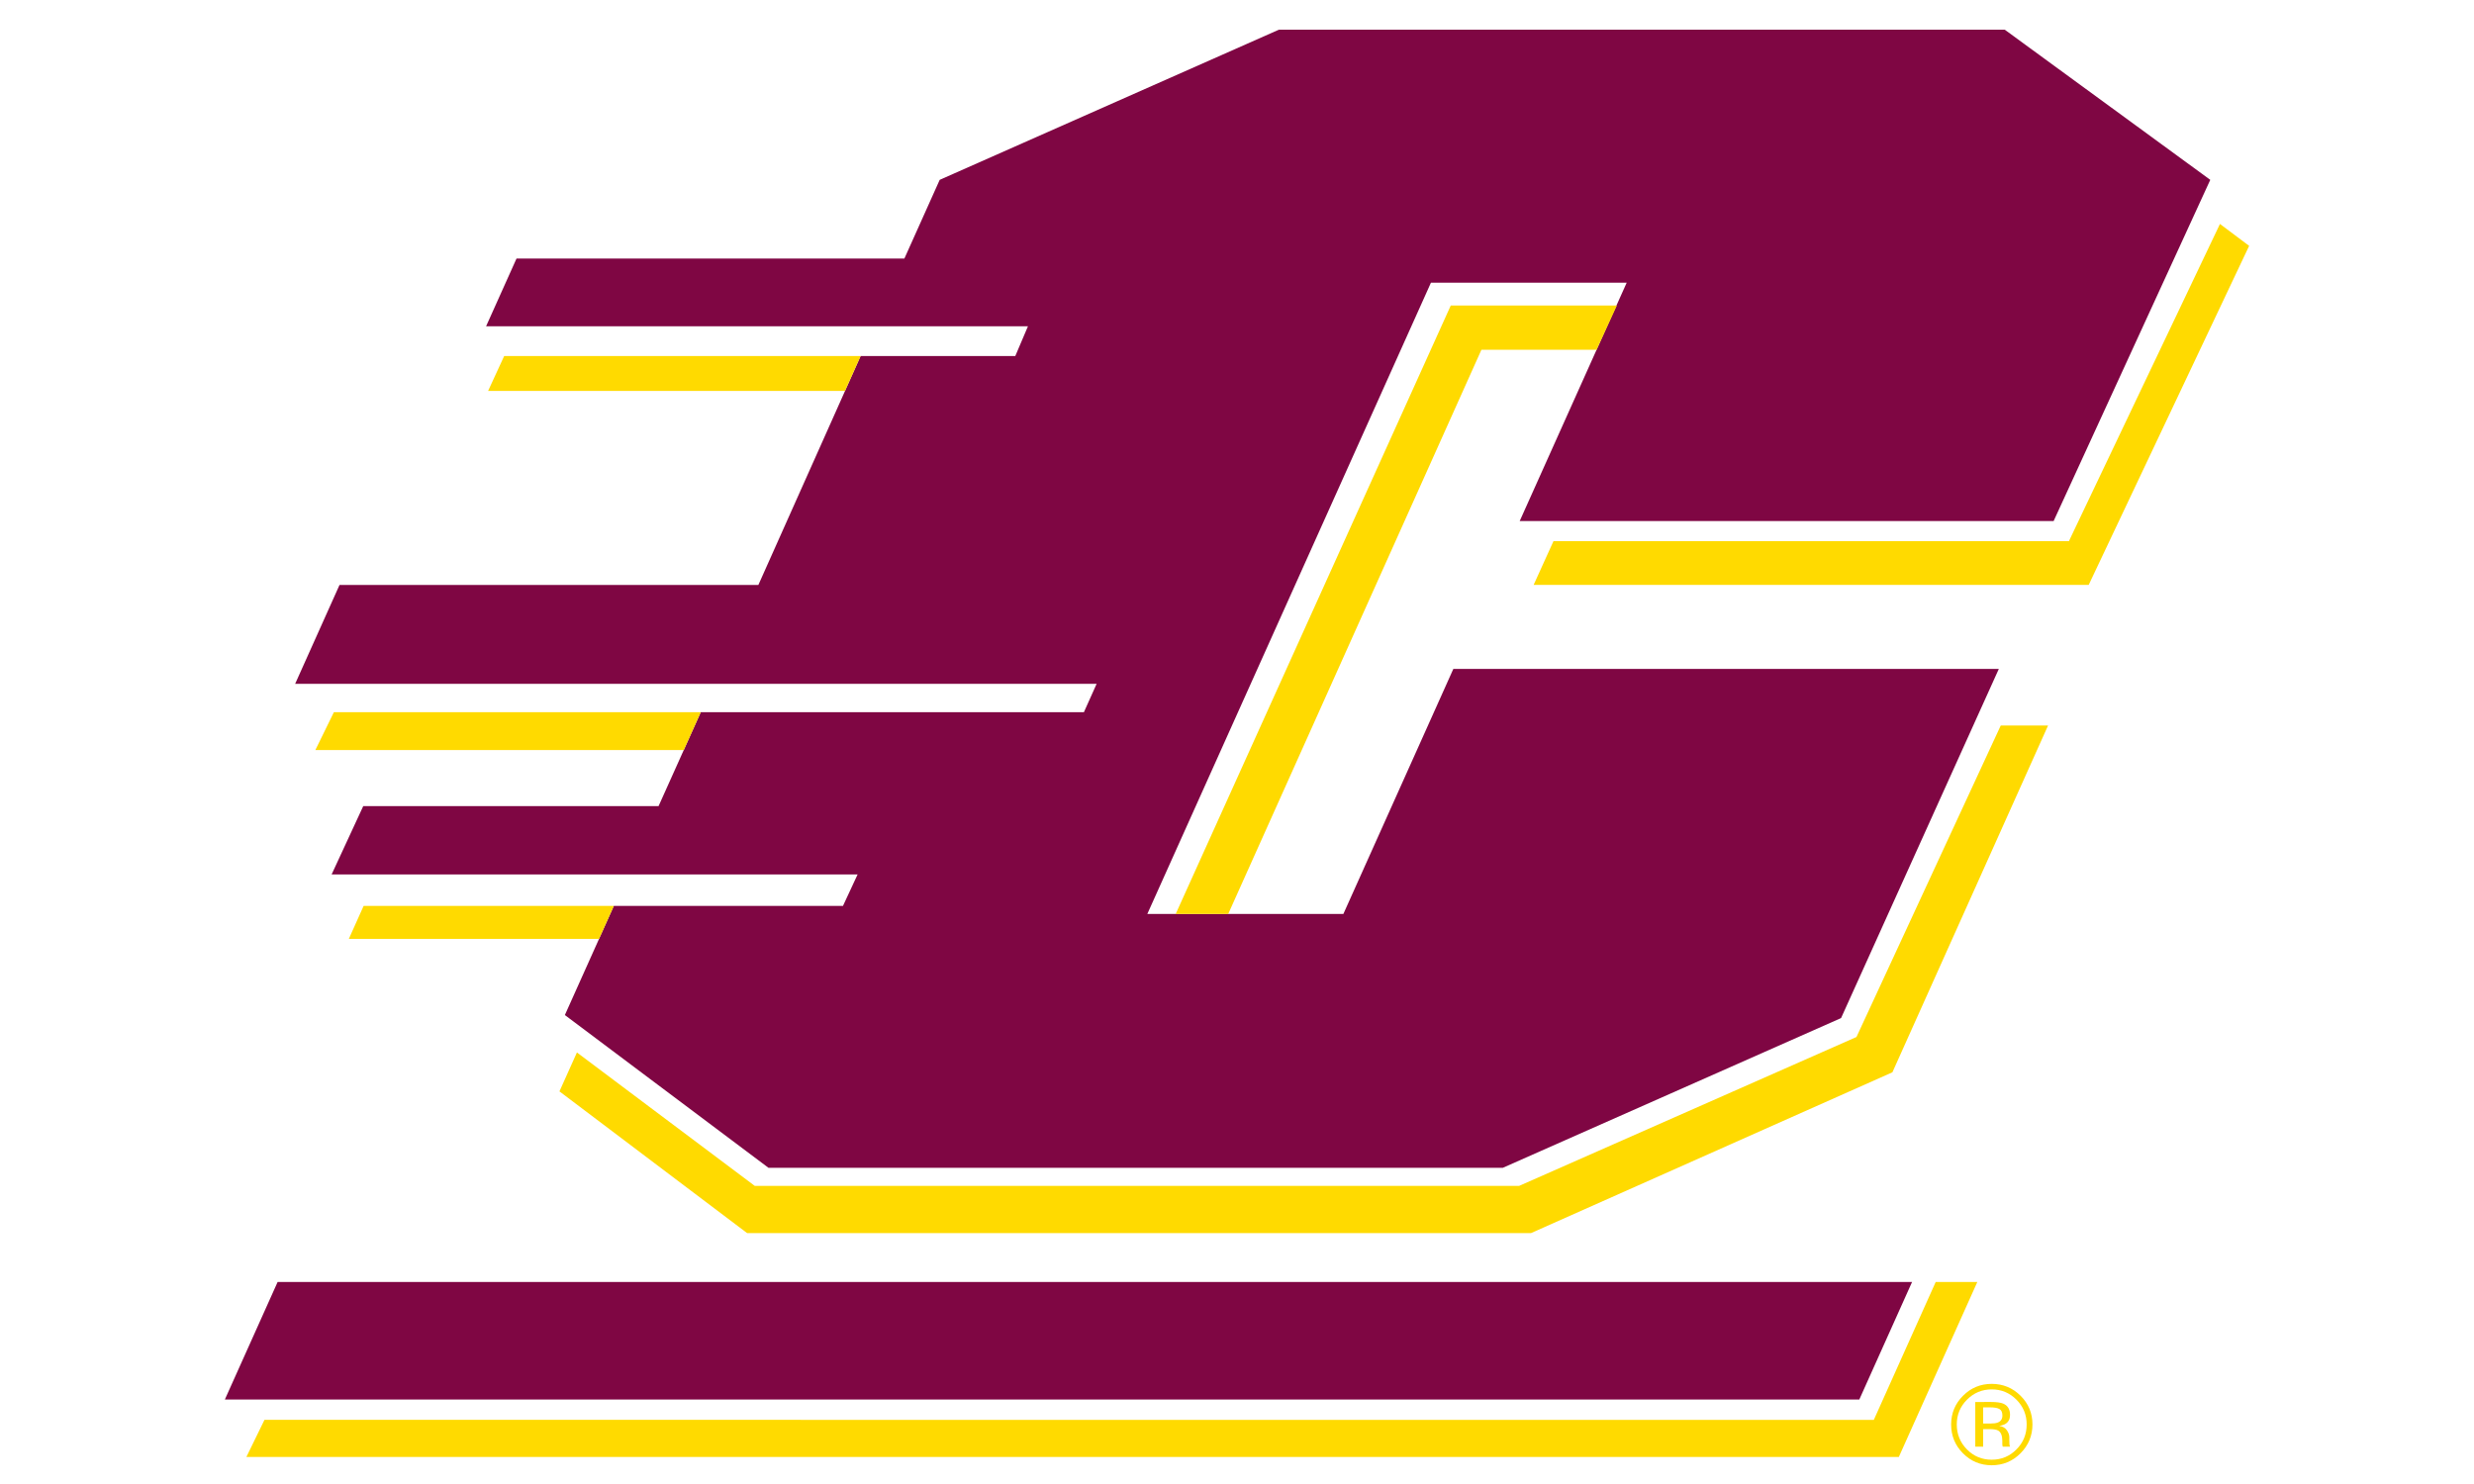
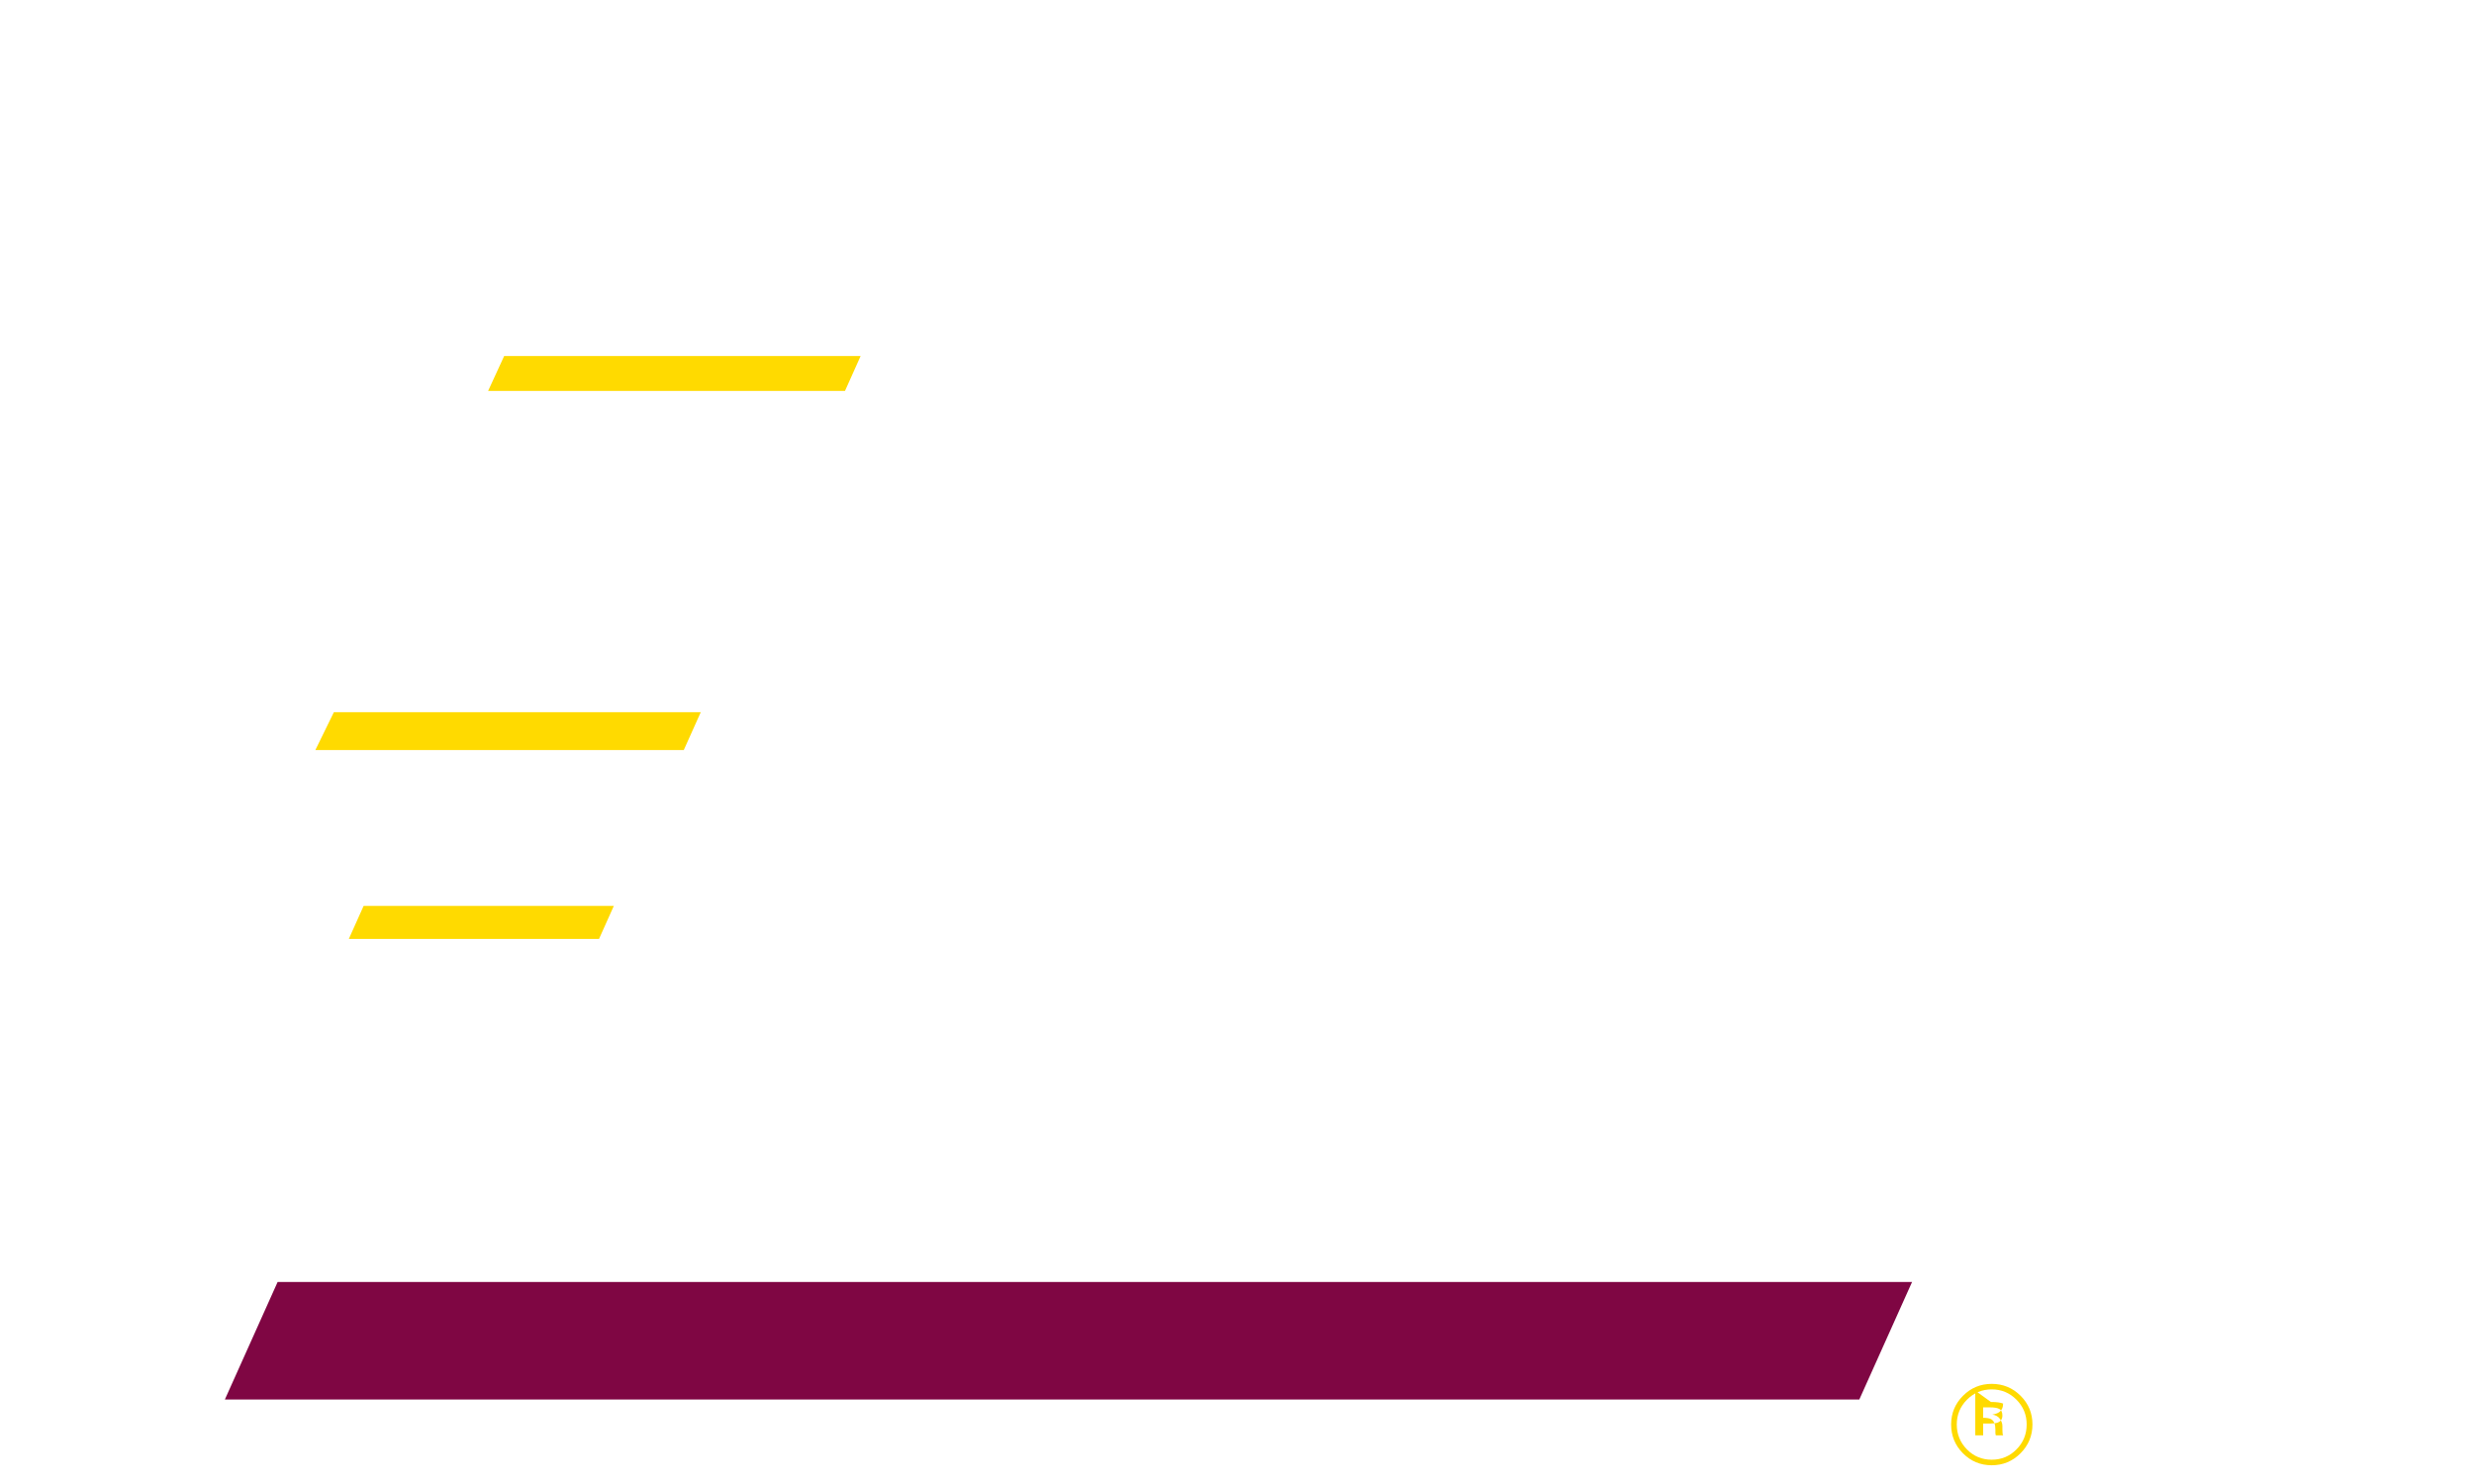
<svg xmlns="http://www.w3.org/2000/svg" version="1.1" id="Layer_1" x="0px" y="0px" width="250px" height="150px" viewBox="0 0 250 150" enable-background="new 0 0 250 150" xml:space="preserve">
-   <polygon fill="#7F0643" points="94.958,18.178 129.235,3 202.581,3 223.35,18.178 207.519,52.67 153.566,52.67 164.379,28.573   144.598,28.573 115.938,92.381 135.749,92.381 146.863,67.61 201.984,67.61 186.042,102.905 151.854,118.043 77.66,118.043   57.08,102.599 62.03,91.564 85.185,91.564 86.663,88.384 33.512,88.384 36.708,81.477 66.55,81.477 70.814,71.986 109.53,71.986   110.816,69.118 29.826,69.118 34.308,59.128 76.633,59.128 86.966,35.99 102.595,35.99 103.877,32.977 49.121,32.977 52.195,26.132   91.389,26.132 " />
  <polygon fill="#7F0643" points="28.053,129.582 193.215,129.582 187.884,141.462 22.722,141.462 " />
-   <polygon fill="#FFDA00" points="26.725,143.516 24.897,147.267 191.878,147.267 199.809,129.582 195.604,129.582 189.351,143.518   " />
-   <polygon fill="#FFDA00" points="202.177,73.334 206.958,73.334 191.229,108.386 154.707,124.64 75.499,124.64 56.533,110.315   58.299,106.381 76.273,119.87 153.503,119.87 187.599,104.817 " />
  <polygon fill="#FFDA00" points="62.03,91.564 36.747,91.564 35.249,94.903 60.532,94.903 " />
  <polygon fill="#FFDA00" points="33.74,71.986 70.814,71.986 69.097,75.811 31.867,75.811 " />
  <polygon fill="#FFDA00" points="50.946,35.99 49.323,39.514 85.385,39.514 86.966,35.99 " />
-   <polygon fill="#FFDA00" points="118.806,92.381 124.112,92.381 149.7,35.353 161.337,35.353 163.388,30.882 146.6,30.882 " />
-   <polygon fill="#FFDA00" points="156.979,54.701 154.975,59.119 211.065,59.119 227.278,24.851 224.329,22.637 209.065,54.701 " />
  <g>
-     <path fill="#FFDA00" d="M204.176,146.896c-0.804,0.807-1.774,1.209-2.913,1.209c-1.138,0-2.107-0.403-2.906-1.209   c-0.797-0.803-1.193-1.774-1.193-2.917c0-1.132,0.401-2.099,1.204-2.902c0.8-0.799,1.765-1.198,2.896-1.198   c1.139,0,2.109,0.399,2.913,1.198c0.804,0.799,1.204,1.767,1.204,2.902C205.38,145.117,204.979,146.089,204.176,146.896z    M198.765,141.479c-0.688,0.69-1.031,1.525-1.031,2.504c0,0.986,0.343,1.825,1.025,2.52c0.688,0.695,1.521,1.042,2.504,1.042   s1.816-0.347,2.504-1.042s1.03-1.534,1.03-2.52c0-0.979-0.343-1.813-1.03-2.504c-0.691-0.695-1.525-1.042-2.504-1.042   C200.288,140.438,199.456,140.785,198.765,141.479z M201.186,141.709c0.56,0,0.97,0.054,1.231,0.162   c0.467,0.195,0.699,0.576,0.699,1.144c0,0.405-0.146,0.701-0.439,0.893c-0.156,0.1-0.374,0.172-0.652,0.217   c0.353,0.056,0.609,0.204,0.773,0.442c0.164,0.24,0.246,0.473,0.246,0.7v0.33c0,0.104,0.004,0.217,0.012,0.336   s0.02,0.198,0.038,0.235l0.028,0.057h-0.744c-0.005-0.016-0.008-0.03-0.012-0.046c-0.004-0.013-0.008-0.031-0.012-0.049   l-0.018-0.145v-0.358c0-0.521-0.141-0.865-0.424-1.032c-0.169-0.096-0.463-0.145-0.886-0.145H200.4v1.776h-0.796v-4.515   L201.186,141.709L201.186,141.709z M202.043,142.42c-0.2-0.112-0.522-0.167-0.964-0.167h-0.678v1.635h0.718   c0.336,0,0.59-0.033,0.759-0.101c0.31-0.123,0.466-0.358,0.466-0.706C202.344,142.752,202.243,142.532,202.043,142.42z" />
+     <path fill="#FFDA00" d="M204.176,146.896c-0.804,0.807-1.774,1.209-2.913,1.209c-1.138,0-2.107-0.403-2.906-1.209   c-0.797-0.803-1.193-1.774-1.193-2.917c0-1.132,0.401-2.099,1.204-2.902c0.8-0.799,1.765-1.198,2.896-1.198   c1.139,0,2.109,0.399,2.913,1.198c0.804,0.799,1.204,1.767,1.204,2.902C205.38,145.117,204.979,146.089,204.176,146.896z    M198.765,141.479c-0.688,0.69-1.031,1.525-1.031,2.504c0,0.986,0.343,1.825,1.025,2.52c0.688,0.695,1.521,1.042,2.504,1.042   s1.816-0.347,2.504-1.042s1.03-1.534,1.03-2.52c0-0.979-0.343-1.813-1.03-2.504c-0.691-0.695-1.525-1.042-2.504-1.042   C200.288,140.438,199.456,140.785,198.765,141.479z M201.186,141.709c0.56,0,0.97,0.054,1.231,0.162   c0,0.405-0.146,0.701-0.439,0.893c-0.156,0.1-0.374,0.172-0.652,0.217   c0.353,0.056,0.609,0.204,0.773,0.442c0.164,0.24,0.246,0.473,0.246,0.7v0.33c0,0.104,0.004,0.217,0.012,0.336   s0.02,0.198,0.038,0.235l0.028,0.057h-0.744c-0.005-0.016-0.008-0.03-0.012-0.046c-0.004-0.013-0.008-0.031-0.012-0.049   l-0.018-0.145v-0.358c0-0.521-0.141-0.865-0.424-1.032c-0.169-0.096-0.463-0.145-0.886-0.145H200.4v1.776h-0.796v-4.515   L201.186,141.709L201.186,141.709z M202.043,142.42c-0.2-0.112-0.522-0.167-0.964-0.167h-0.678v1.635h0.718   c0.336,0,0.59-0.033,0.759-0.101c0.31-0.123,0.466-0.358,0.466-0.706C202.344,142.752,202.243,142.532,202.043,142.42z" />
  </g>
</svg>